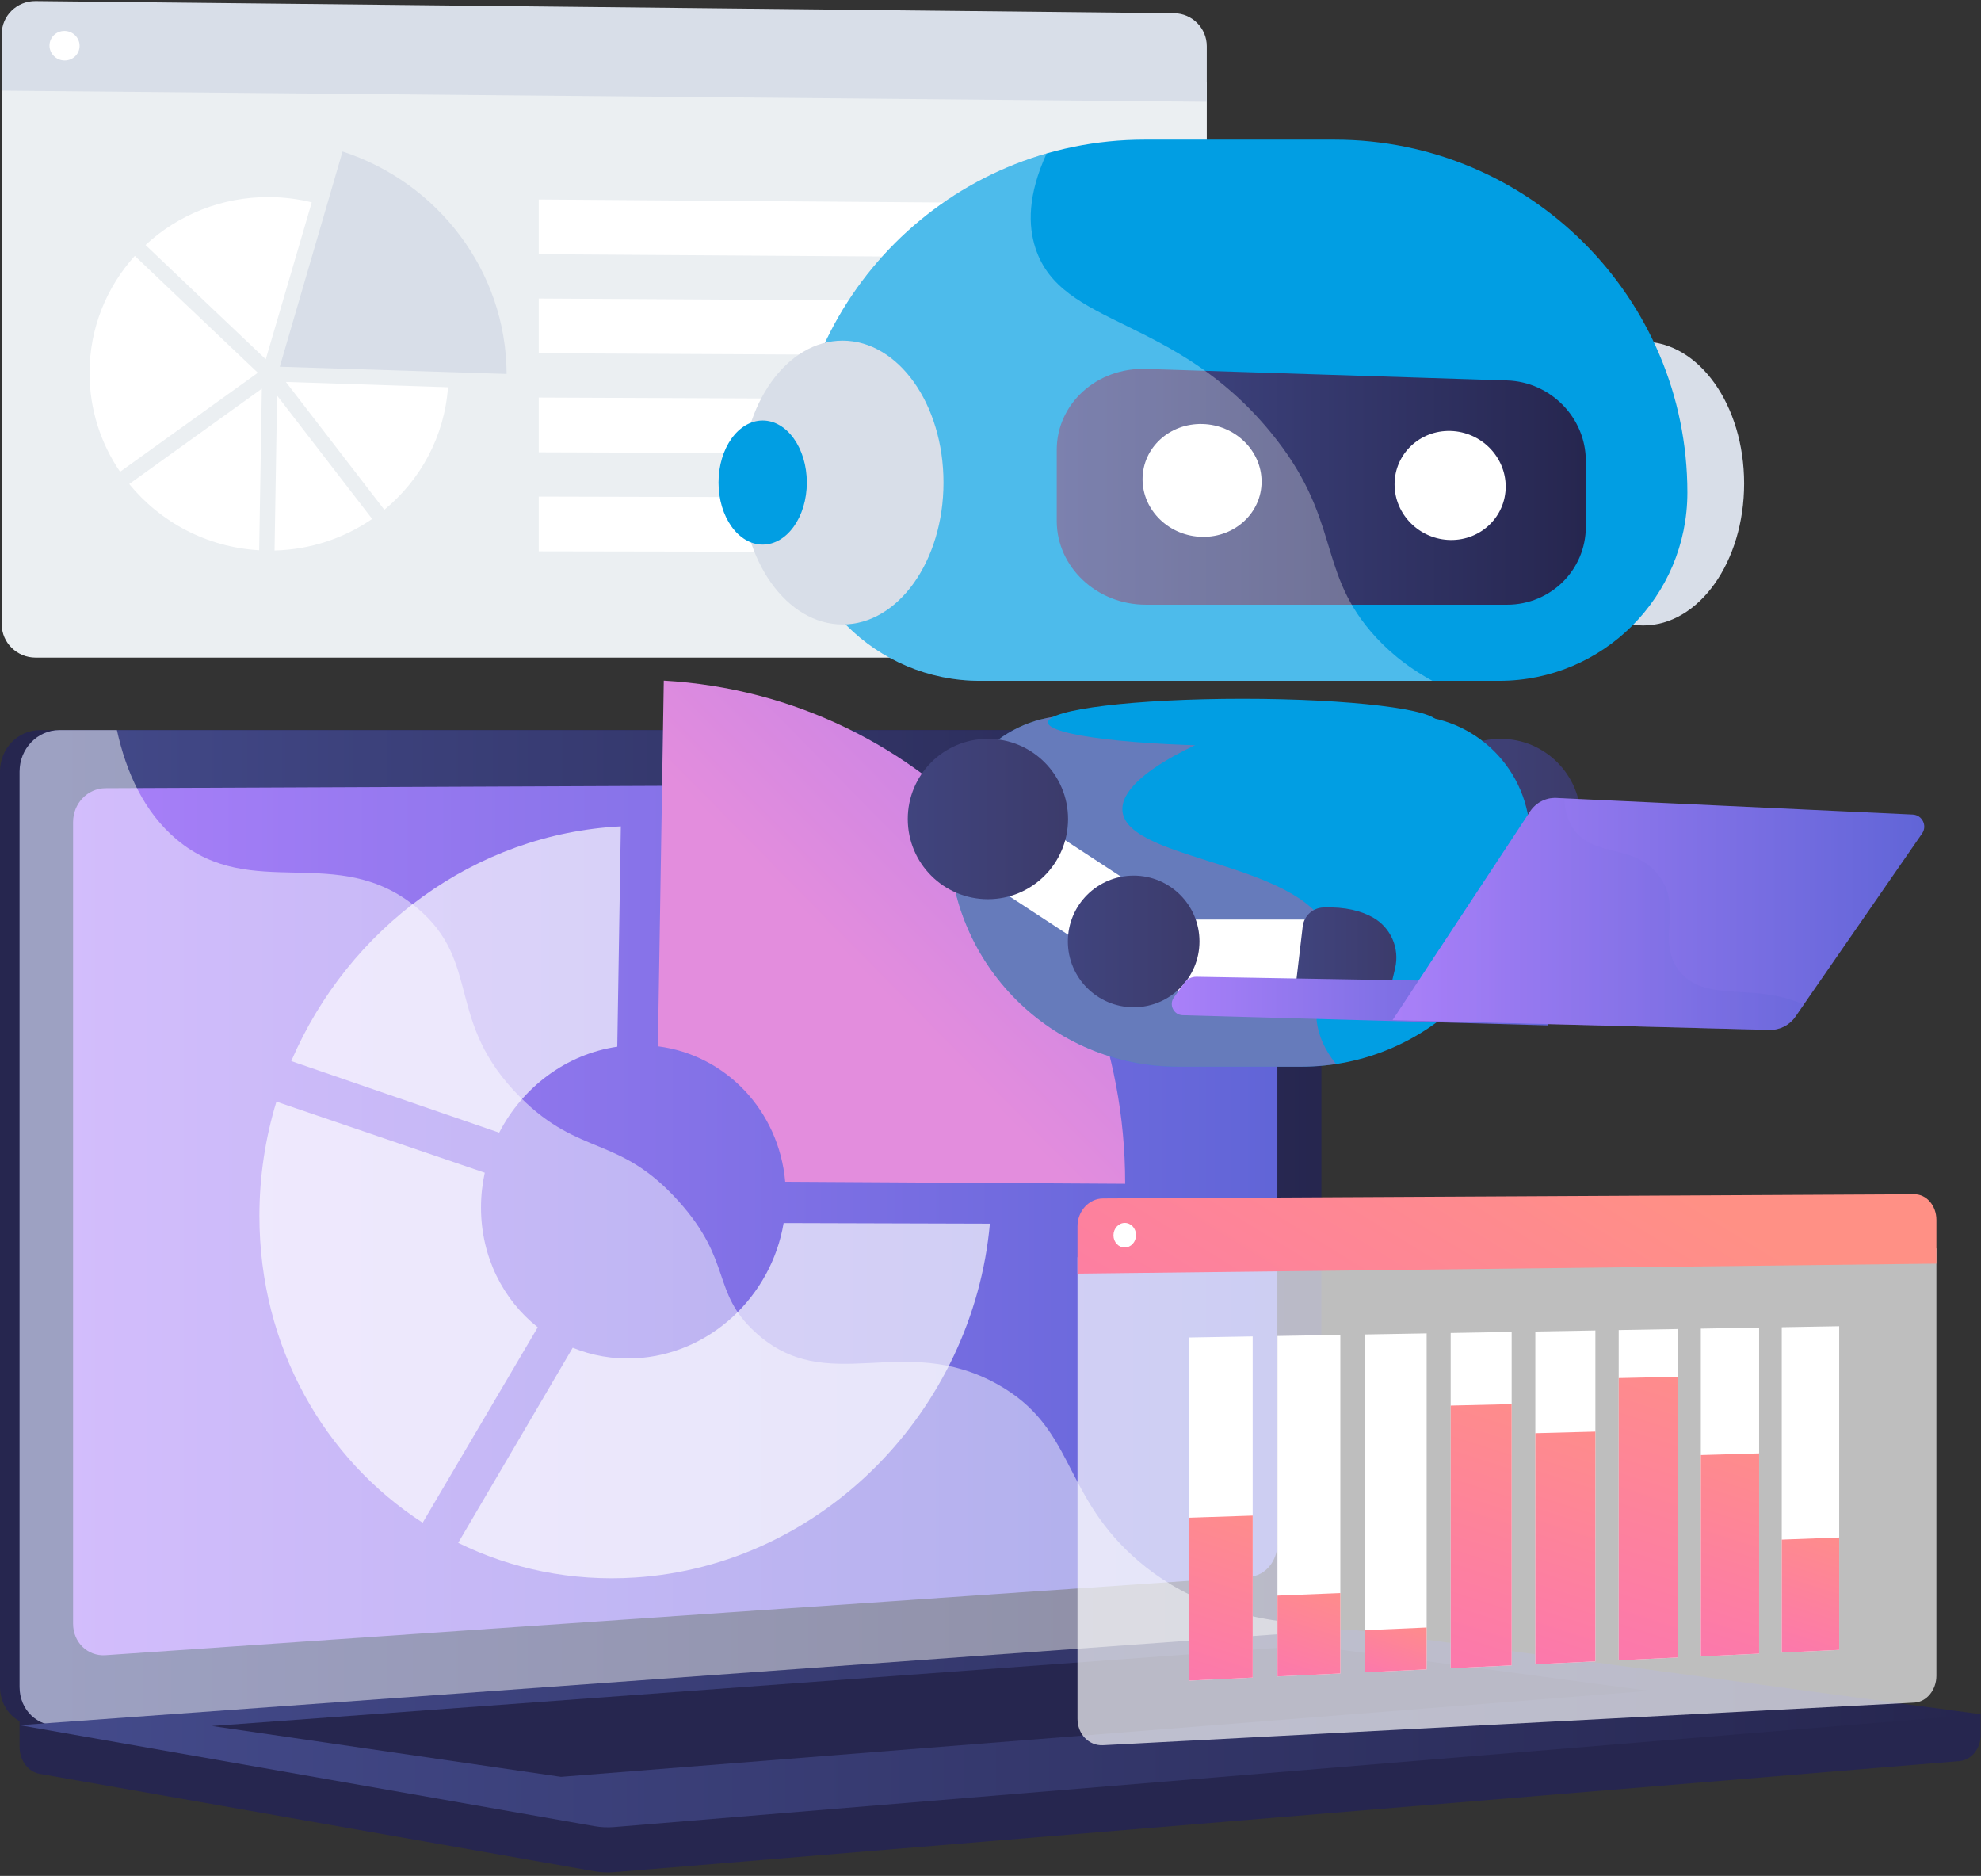
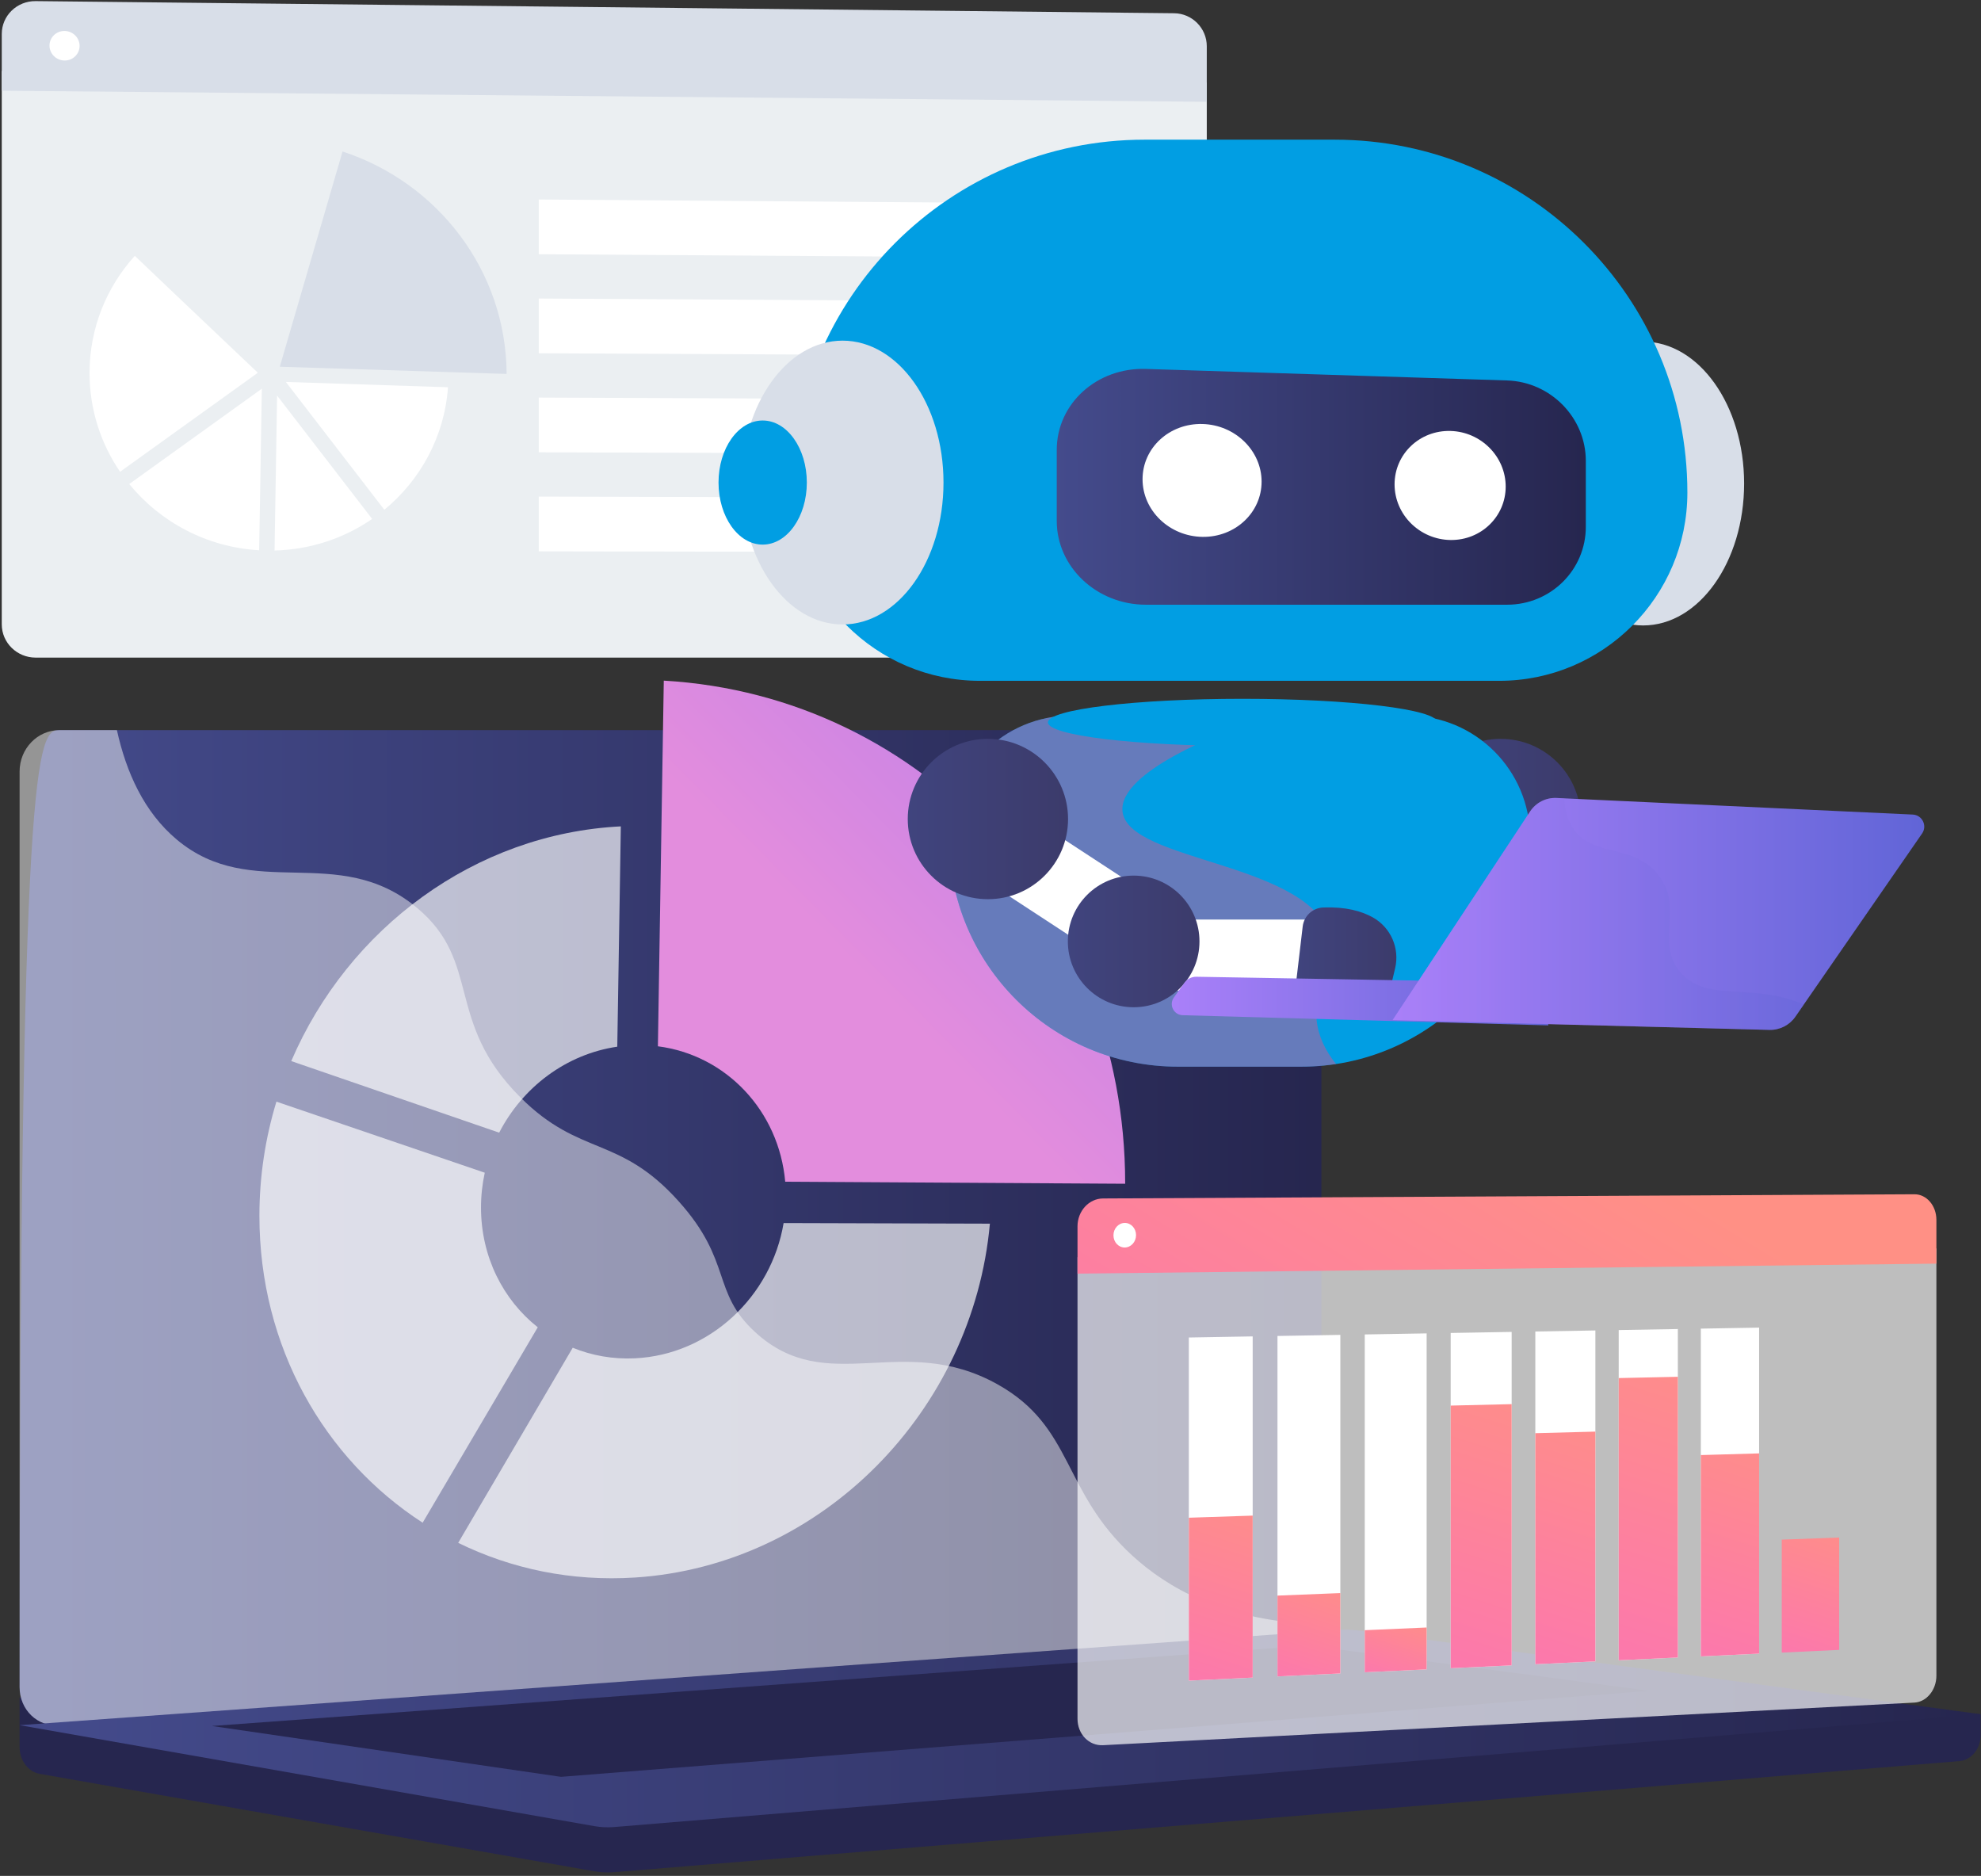
<svg xmlns="http://www.w3.org/2000/svg" width="432" height="409" viewBox="0 0 432 409" fill="none">
  <rect x="0" y="0" width="432" height="409" fill="#333333" stroke="none" />
  <path d="M431.936 373.744L4.273 370.098V380.884C4.273 383.812 6.139 386.301 8.665 386.745L129.595 407.984C131.03 408.236 132.486 408.303 133.934 408.183L427.288 383.967C429.907 383.751 431.936 381.254 431.936 378.246V373.744Z" fill="#26264F" />
-   <path d="M276.739 356.459L8.696 376.191C3.9 376.544 0 372.792 0 367.81V168.206C0 163.223 3.9 159.185 8.696 159.185H276.739C280.691 159.185 283.886 162.836 283.886 167.339V347.778C283.886 352.281 280.691 356.168 276.739 356.459Z" fill="#26264F" />
-   <path d="M281.013 356.459L12.97 376.19C8.173 376.543 4.273 372.792 4.273 367.809V168.206C4.273 163.223 8.173 159.185 12.97 159.185H281.013C284.964 159.185 288.159 162.836 288.159 167.339V347.778C288.159 352.281 284.964 356.168 281.013 356.459Z" fill="url(#paint0_linear_1019_27459)" />
-   <path d="M272.663 343.737L23.009 360.877C19.106 361.145 15.934 358.066 15.934 353.998V179.245C15.934 175.178 19.105 171.867 23.009 171.85L272.663 170.773C275.923 170.759 278.559 173.751 278.559 177.456V336.625C278.559 340.329 275.923 343.514 272.663 343.737Z" fill="url(#paint1_linear_1019_27459)" />
+   <path d="M281.013 356.459L12.97 376.19C8.173 376.543 4.273 372.792 4.273 367.809C4.273 163.223 8.173 159.185 12.97 159.185H281.013C284.964 159.185 288.159 162.836 288.159 167.339V347.778C288.159 352.281 284.964 356.168 281.013 356.459Z" fill="url(#paint0_linear_1019_27459)" />
  <path d="M156.458 164.644C156.458 166.499 155.079 168.007 153.375 168.012C151.669 168.018 150.285 166.515 150.285 164.656C150.285 162.797 151.669 161.289 153.375 161.288C155.079 161.287 156.458 162.789 156.458 164.644Z" fill="white" />
  <path opacity="0.48" d="M12.969 376.19L279.656 356.558L281.013 356.458C282.826 356.325 284.474 355.429 285.734 354.069C266.542 353.019 254.623 346.209 246.933 339.172C231.492 325.04 234.17 311.103 217.518 301.812C196.749 290.222 180.418 304.907 164.657 290.418C155.102 281.634 159.793 275.084 148.036 261.957C135.014 247.418 126.536 252.305 113.449 239.22C96.901 222.674 105.177 209.801 90.924 197.922C73.632 183.511 54.983 196.849 38.523 183.028C31.423 177.067 27.528 168.401 25.494 159.185H12.97C8.173 159.185 4.273 163.223 4.273 168.206V367.81C4.273 372.791 8.172 376.543 12.969 376.19Z" fill="white" />
  <path d="M291.696 355.364L4.273 376.134L129.595 398.144C131.03 398.396 132.486 398.463 133.934 398.344L431.936 373.743L296.268 355.505C294.751 355.301 293.221 355.254 291.696 355.364Z" fill="url(#paint2_linear_1019_27459)" />
  <path d="M46.213 376.312L285.501 358.763L359.558 368.639L122.332 387.398L46.213 376.312Z" fill="#26264F" />
  <g opacity="0.67">
    <path d="M108.856 246.951C113.956 237.04 123.481 229.83 134.611 228.206L135.387 180.171C103.581 181.757 75.958 202.363 63.514 231.344L108.856 246.951Z" fill="white" />
    <path d="M170.885 266.659C168.207 282.633 154.798 295.349 138.501 296.146C133.669 296.383 129.063 295.548 124.895 293.843L99.919 336.381C111.486 342.058 124.641 344.837 138.501 343.94C179.4 341.292 212.19 307.47 215.867 266.791L170.885 266.659Z" fill="white" />
    <path d="M92.17 331.991L117.27 289.384C109.727 283.413 104.894 274.024 104.894 263.273C104.894 260.675 105.179 258.134 105.714 255.682L60.278 240.188C57.868 248.094 56.569 256.461 56.569 265.09C56.569 293.664 70.746 318.132 92.17 331.991Z" fill="white" />
  </g>
  <path d="M143.469 228.12C158.344 230.025 169.861 242.187 171.234 257.648L245.367 258.089C245.367 258.055 245.367 258.022 245.367 257.988C245.367 199.449 201.687 151.663 144.753 148.396L143.469 228.12Z" fill="url(#paint3_linear_1019_27459)" />
  <path d="M0.384 15.479V136.124C0.384 140.13 3.695 143.377 7.777 143.377H256.051C259.981 143.377 263.165 140.193 263.165 136.266V17.98L0.384 15.479Z" fill="#EBEFF2" />
  <path d="M256.051 2.888L7.777 0.242C3.695 0.199 0.384 3.41 0.384 7.416V19.778L263.165 22.195V10.074C263.165 6.147 259.981 2.93 256.051 2.888Z" fill="#D8DEE8" />
  <path d="M61.015 79.958L74.698 33.034C95.403 39.776 110.371 58.971 110.482 81.527L61.015 79.958Z" fill="#D8DEE8" />
  <path d="M97.694 84.432C96.926 95.161 91.693 104.662 83.81 111.144L62.336 83.274L97.694 84.432Z" fill="white" />
-   <path d="M57.955 78.336C49.672 70.485 39.679 60.995 31.736 53.417C38.782 46.87 48.305 42.893 58.774 42.972C61.949 42.996 65.033 43.392 67.986 44.116L57.955 78.336Z" fill="white" />
  <path d="M56.228 81.272L26.184 102.859C21.982 96.698 19.528 89.288 19.528 81.324C19.528 71.503 23.259 62.56 29.399 55.784C31.599 57.881 34.044 60.21 36.725 62.76C44.843 70.481 53.001 78.214 56.228 81.272Z" fill="white" />
  <path d="M57.099 84.745L56.518 119.972C45.081 119.312 34.94 113.819 28.181 105.532L57.099 84.745Z" fill="white" />
  <path d="M60.428 86.251L81.156 113.143C75.103 117.31 67.785 119.826 59.871 120.027L60.428 86.251Z" fill="white" />
  <path d="M244.714 56.267L117.486 55.427V43.495L244.714 44.449V56.267Z" fill="white" />
  <path d="M244.714 77.653L117.486 77.019V65.087L244.714 65.835V77.653Z" fill="white" />
  <path d="M244.714 99.039L117.486 98.612V86.679L244.714 87.221V99.039Z" fill="white" />
  <path d="M244.714 120.425L117.486 120.204V108.271L244.714 108.606V120.425Z" fill="white" />
  <path d="M17.358 10.005C17.358 11.784 15.889 13.211 14.077 13.194C12.264 13.176 10.794 11.72 10.794 9.94C10.794 8.161 12.264 6.733 14.077 6.752C15.889 6.77 17.358 8.227 17.358 10.005Z" fill="white" />
  <path d="M328.26 172.825L319.008 186.973L365.257 217.218L374.509 203.07L328.26 172.825Z" fill="white" />
  <path d="M327.245 196.046C336.898 196.046 344.723 188.22 344.723 178.568C344.723 168.915 336.898 161.089 327.245 161.089C317.592 161.089 309.767 168.915 309.767 178.568C309.767 188.22 317.592 196.046 327.245 196.046Z" fill="url(#paint4_linear_1019_27459)" />
  <path d="M359.03 219.607C366.956 219.607 373.381 213.182 373.381 205.256C373.381 197.33 366.956 190.905 359.03 190.905C351.104 190.905 344.679 197.33 344.679 205.256C344.679 213.182 351.104 219.607 359.03 219.607Z" fill="url(#paint5_linear_1019_27459)" />
  <path d="M358.325 136.364C370.485 136.364 380.342 122.512 380.342 105.424C380.342 88.337 370.485 74.484 358.325 74.484C346.166 74.484 336.309 88.337 336.309 105.424C336.309 122.512 346.166 136.364 358.325 136.364Z" fill="#D8DEE8" />
  <path d="M291.035 30.452H249.597C207.108 30.452 172.663 64.897 172.663 107.386V107.386C172.663 130.059 191.043 148.439 213.715 148.439H326.916C349.589 148.439 367.969 130.059 367.969 107.386C367.969 64.897 333.524 30.452 291.035 30.452Z" fill="#019EE3" />
  <path d="M283.758 232.564H256.874C229.308 232.564 206.962 210.217 206.962 182.651V182.651C206.962 167.942 218.886 156.018 233.595 156.018H307.037C321.746 156.018 333.67 167.942 333.67 182.651C333.67 210.217 311.324 232.564 283.758 232.564Z" fill="#019EE3" />
  <path d="M328.648 131.844H249.88C239.205 131.844 230.447 123.662 230.447 113.569V98.092C230.447 87.999 239.205 80.096 249.88 80.436L328.648 82.949C338.181 83.253 345.823 91.1 345.823 100.48V114.862C345.823 124.241 338.181 131.844 328.648 131.844Z" fill="url(#paint6_linear_1019_27459)" />
  <path d="M275.118 105.009C275.118 111.75 269.38 117.142 262.244 117.052C255.044 116.961 249.159 111.333 249.159 104.482C249.159 97.631 255.044 92.242 262.244 92.444C269.38 92.644 275.118 98.269 275.118 105.009Z" fill="white" />
  <path d="M328.349 106.092C328.349 112.606 322.99 117.819 316.328 117.735C309.608 117.65 304.117 112.216 304.117 105.599C304.117 98.982 309.608 93.771 316.328 93.96C322.99 94.146 328.349 99.577 328.349 106.092Z" fill="white" />
-   <path opacity="0.3" d="M298.901 137.648C287.186 123.883 292.392 112.876 277.076 94.223C256.004 68.558 231.421 71.462 225.79 54.055C224.23 49.232 224.05 42.612 228.235 33.46C196.139 42.718 172.663 72.309 172.663 107.386V107.386C172.663 130.059 191.043 148.439 213.715 148.439H312.368C306.459 145.217 302.141 141.455 298.901 137.648Z" fill="white" />
  <path d="M183.734 136.149C195.894 136.149 205.751 122.297 205.751 105.209C205.751 88.121 195.894 74.269 183.734 74.269C171.575 74.269 161.718 88.121 161.718 105.209C161.718 122.297 171.575 136.149 183.734 136.149Z" fill="#D8DEE8" />
  <path d="M166.318 118.739C171.635 118.739 175.946 112.681 175.946 105.209C175.946 97.737 171.635 91.68 166.318 91.68C161.001 91.68 156.69 97.737 156.69 105.209C156.69 112.681 161.001 118.739 166.318 118.739Z" fill="#019EE3" />
  <path opacity="0.4" d="M290.379 205.085C286.691 187.764 245.892 188.182 244.783 176.86C243.928 168.132 267.352 159.49 270.295 158.404C272.812 157.476 275.311 156.69 277.785 156.017H233.595C218.886 156.017 206.962 167.941 206.962 182.651V182.651C206.962 210.217 229.308 232.563 256.874 232.563H283.758C286.341 232.563 288.878 232.367 291.356 231.989C289.016 229.089 287.491 225.917 287.122 222.455C286.304 214.782 291.808 211.798 290.379 205.085Z" fill="#FC4881" />
  <path d="M270.978 162.641C294.427 162.641 313.437 160.339 313.437 157.5C313.437 154.661 294.427 152.359 270.978 152.359C247.529 152.359 228.52 154.661 228.52 157.5C228.52 160.339 247.529 162.641 270.978 162.641Z" fill="#019EE3" />
  <path d="M216.456 172.824L207.204 186.972L253.453 217.217L262.705 203.069L216.456 172.824Z" fill="white" />
  <path d="M215.435 196.046C225.088 196.046 232.913 188.22 232.913 178.568C232.913 168.915 225.088 161.089 215.435 161.089C205.782 161.089 197.957 168.915 197.957 178.568C197.957 188.22 205.782 196.046 215.435 196.046Z" fill="url(#paint7_linear_1019_27459)" />
  <path d="M255.359 200.481H295.842L294.235 217.232L254.556 215.903L255.359 200.481Z" fill="white" />
  <path d="M247.22 219.607C255.146 219.607 261.571 213.182 261.571 205.256C261.571 197.33 255.146 190.905 247.22 190.905C239.294 190.905 232.869 197.33 232.869 205.256C232.869 213.182 239.294 219.607 247.22 219.607Z" fill="url(#paint8_linear_1019_27459)" />
  <path d="M299.373 200.016C296.92 198.643 293.456 197.676 288.581 197.854C286.266 197.938 284.353 199.697 284.081 201.998L282.67 213.975H303.554L304.235 211.113C305.275 206.745 303.291 202.21 299.373 200.016Z" fill="url(#paint9_linear_1019_27459)" />
  <path d="M336.248 214.26L260.911 212.958C259.874 212.941 258.894 213.433 258.289 214.274L255.992 217.472C254.848 219.064 255.949 221.288 257.909 221.342L337.654 223.562L336.248 214.26Z" fill="url(#paint10_linear_1019_27459)" />
  <path d="M417.114 177.596L339.432 173.979C337.134 173.872 334.949 174.984 333.683 176.905L303.697 222.4L385.85 224.543C388.105 224.602 390.237 223.519 391.521 221.665L419.157 181.723C420.333 180.022 419.18 177.692 417.114 177.596Z" fill="url(#paint11_linear_1019_27459)" />
  <path opacity="0.3" d="M333.684 176.905C334.951 174.984 337.135 173.872 339.434 173.979L341.136 174.058C341.225 176.58 341.842 178.921 343.252 180.872C347.655 186.962 355.838 183.925 361.359 190.427C367.423 197.569 360.884 205.164 366.29 211.795C371.98 218.775 382.236 214.075 393.342 219.034L391.523 221.664C390.239 223.519 388.107 224.602 385.852 224.543L303.699 222.4L333.684 176.905Z" fill="url(#paint12_linear_1019_27459)" />
  <path opacity="0.68" d="M234.974 274.101V374.743C234.974 378.084 237.471 380.662 240.545 380.5L417.479 371.21C420.129 371.071 422.274 368.451 422.274 365.357V272.185L234.974 274.101Z" fill="white" />
  <path d="M417.479 260.382L240.545 261.296C237.471 261.312 234.974 264.034 234.974 267.375V277.688L422.274 275.505V265.958C422.274 262.865 420.129 260.368 417.479 260.382Z" fill="url(#paint13_linear_1019_27459)" />
  <path d="M247.739 269.288C247.739 270.766 246.638 271.974 245.279 271.987C243.919 272 242.814 270.81 242.814 269.329C242.814 267.848 243.919 266.639 245.279 266.629C246.638 266.62 247.739 267.81 247.739 269.288Z" fill="white" />
  <path d="M273.174 365.763L259.252 366.421V291.612L273.174 291.37V365.763Z" fill="white" />
  <path d="M273.174 365.763L259.252 366.421V330.903L273.174 330.443V365.763Z" fill="url(#paint14_linear_1019_27459)" />
  <path d="M292.289 364.859L278.58 365.507V291.276L292.289 291.039V364.859Z" fill="white" />
  <path d="M292.289 364.859L278.58 365.507V347.885L292.289 347.334V364.859Z" fill="url(#paint15_linear_1019_27459)" />
  <path d="M311.111 363.969L297.611 364.608V290.946L311.111 290.712V363.969Z" fill="white" />
  <path d="M311.111 363.969L297.611 364.607V355.427L311.111 354.839V363.969Z" fill="url(#paint16_linear_1019_27459)" />
  <path d="M329.649 363.093L316.354 363.722V290.622L329.649 290.391V363.093Z" fill="white" />
  <path d="M329.649 363.093L316.354 363.722V306.456L329.649 306.14V363.093Z" fill="url(#paint17_linear_1019_27459)" />
  <path d="M347.908 362.23L334.812 362.849V290.302L347.908 290.075V362.23Z" fill="white" />
  <path d="M347.908 362.23L334.812 362.849V312.475L347.908 312.128V362.23Z" fill="url(#paint18_linear_1019_27459)" />
  <path d="M365.895 361.38L352.994 361.99V289.986L365.895 289.763V361.38Z" fill="white" />
  <path d="M365.895 361.38L352.994 361.99V300.456L365.895 300.176V361.38Z" fill="url(#paint19_linear_1019_27459)" />
  <path d="M383.614 360.542L370.904 361.143V289.676L383.614 289.455V360.542Z" fill="white" />
  <path d="M383.614 360.542L370.904 361.143V317.245L383.614 316.877V360.542Z" fill="url(#paint20_linear_1019_27459)" />
-   <path d="M401.073 359.717L388.55 360.309V289.37L401.073 289.153V359.717Z" fill="white" />
  <path d="M401.073 359.717L388.55 360.309V335.68L401.073 335.218V359.717Z" fill="url(#paint21_linear_1019_27459)" />
  <defs>
    <linearGradient id="paint0_linear_1019_27459" x1="4.273" y1="267.699" x2="288.159" y2="267.699" gradientUnits="userSpaceOnUse">
      <stop stop-color="#444B8C" />
      <stop offset="0.996" stop-color="#26264F" />
    </linearGradient>
    <linearGradient id="paint1_linear_1019_27459" x1="15.934" y1="265.833" x2="278.559" y2="265.833" gradientUnits="userSpaceOnUse">
      <stop stop-color="#AA80F9" />
      <stop offset="0.996" stop-color="#6165D7" />
    </linearGradient>
    <linearGradient id="paint2_linear_1019_27459" x1="4.273" y1="376.854" x2="431.936" y2="376.854" gradientUnits="userSpaceOnUse">
      <stop stop-color="#444B8C" />
      <stop offset="0.996" stop-color="#26264F" />
    </linearGradient>
    <linearGradient id="paint3_linear_1019_27459" x1="186.356" y1="211.815" x2="304.404" y2="95.555" gradientUnits="userSpaceOnUse">
      <stop offset="0.004" stop-color="#E38DDD" />
      <stop offset="1" stop-color="#9571F6" />
    </linearGradient>
    <linearGradient id="paint4_linear_1019_27459" x1="309.767" y1="178.568" x2="344.723" y2="178.568" gradientUnits="userSpaceOnUse">
      <stop stop-color="#40447E" />
      <stop offset="0.996" stop-color="#3C3B6B" />
    </linearGradient>
    <linearGradient id="paint5_linear_1019_27459" x1="344.679" y1="205.256" x2="373.381" y2="205.256" gradientUnits="userSpaceOnUse">
      <stop stop-color="#40447E" />
      <stop offset="0.996" stop-color="#3C3B6B" />
    </linearGradient>
    <linearGradient id="paint6_linear_1019_27459" x1="230.447" y1="106.135" x2="345.823" y2="106.135" gradientUnits="userSpaceOnUse">
      <stop stop-color="#444B8C" />
      <stop offset="0.996" stop-color="#26264F" />
    </linearGradient>
    <linearGradient id="paint7_linear_1019_27459" x1="197.957" y1="178.568" x2="232.913" y2="178.568" gradientUnits="userSpaceOnUse">
      <stop stop-color="#40447E" />
      <stop offset="0.996" stop-color="#3C3B6B" />
    </linearGradient>
    <linearGradient id="paint8_linear_1019_27459" x1="232.869" y1="205.256" x2="261.571" y2="205.256" gradientUnits="userSpaceOnUse">
      <stop stop-color="#40447E" />
      <stop offset="0.996" stop-color="#3C3B6B" />
    </linearGradient>
    <linearGradient id="paint9_linear_1019_27459" x1="282.67" y1="205.904" x2="304.509" y2="205.904" gradientUnits="userSpaceOnUse">
      <stop stop-color="#40447E" />
      <stop offset="0.996" stop-color="#3C3B6B" />
    </linearGradient>
    <linearGradient id="paint10_linear_1019_27459" x1="255.528" y1="218.26" x2="337.654" y2="218.26" gradientUnits="userSpaceOnUse">
      <stop stop-color="#AA80F9" />
      <stop offset="0.996" stop-color="#6165D7" />
    </linearGradient>
    <linearGradient id="paint11_linear_1019_27459" x1="303.697" y1="199.259" x2="419.628" y2="199.259" gradientUnits="userSpaceOnUse">
      <stop stop-color="#AA80F9" />
      <stop offset="0.996" stop-color="#6165D7" />
    </linearGradient>
    <linearGradient id="paint12_linear_1019_27459" x1="303.699" y1="199.259" x2="393.342" y2="199.259" gradientUnits="userSpaceOnUse">
      <stop stop-color="#AA80F9" />
      <stop offset="0.996" stop-color="#6165D7" />
    </linearGradient>
    <linearGradient id="paint13_linear_1019_27459" x1="344.04" y1="245.323" x2="260.476" y2="381.932" gradientUnits="userSpaceOnUse">
      <stop stop-color="#FF9085" />
      <stop offset="1" stop-color="#FB6FBB" />
    </linearGradient>
    <linearGradient id="paint14_linear_1019_27459" x1="274.338" y1="322.976" x2="255.02" y2="383.262" gradientUnits="userSpaceOnUse">
      <stop stop-color="#FF9085" />
      <stop offset="1" stop-color="#FB6FBB" />
    </linearGradient>
    <linearGradient id="paint15_linear_1019_27459" x1="289.97" y1="342.217" x2="279.191" y2="375.856" gradientUnits="userSpaceOnUse">
      <stop stop-color="#FF9085" />
      <stop offset="1" stop-color="#FB6FBB" />
    </linearGradient>
    <linearGradient id="paint16_linear_1019_27459" x1="307.196" y1="350.852" x2="300.463" y2="371.863" gradientUnits="userSpaceOnUse">
      <stop stop-color="#FF9085" />
      <stop offset="1" stop-color="#FB6FBB" />
    </linearGradient>
    <linearGradient id="paint17_linear_1019_27459" x1="335.426" y1="296.002" x2="305.883" y2="388.195" gradientUnits="userSpaceOnUse">
      <stop stop-color="#FF9085" />
      <stop offset="1" stop-color="#FB6FBB" />
    </linearGradient>
    <linearGradient id="paint18_linear_1019_27459" x1="352.394" y1="302.919" x2="326.16" y2="384.789" gradientUnits="userSpaceOnUse">
      <stop stop-color="#FF9085" />
      <stop offset="1" stop-color="#FB6FBB" />
    </linearGradient>
    <linearGradient id="paint19_linear_1019_27459" x1="372.694" y1="289.569" x2="341.19" y2="387.883" gradientUnits="userSpaceOnUse">
      <stop stop-color="#FF9085" />
      <stop offset="1" stop-color="#FB6FBB" />
    </linearGradient>
    <linearGradient id="paint20_linear_1019_27459" x1="386.972" y1="308.582" x2="363.881" y2="380.644" gradientUnits="userSpaceOnUse">
      <stop stop-color="#FF9085" />
      <stop offset="1" stop-color="#FB6FBB" />
    </linearGradient>
    <linearGradient id="paint21_linear_1019_27459" x1="400.661" y1="329.444" x2="386.758" y2="372.831" gradientUnits="userSpaceOnUse">
      <stop stop-color="#FF9085" />
      <stop offset="1" stop-color="#FB6FBB" />
    </linearGradient>
  </defs>
</svg>